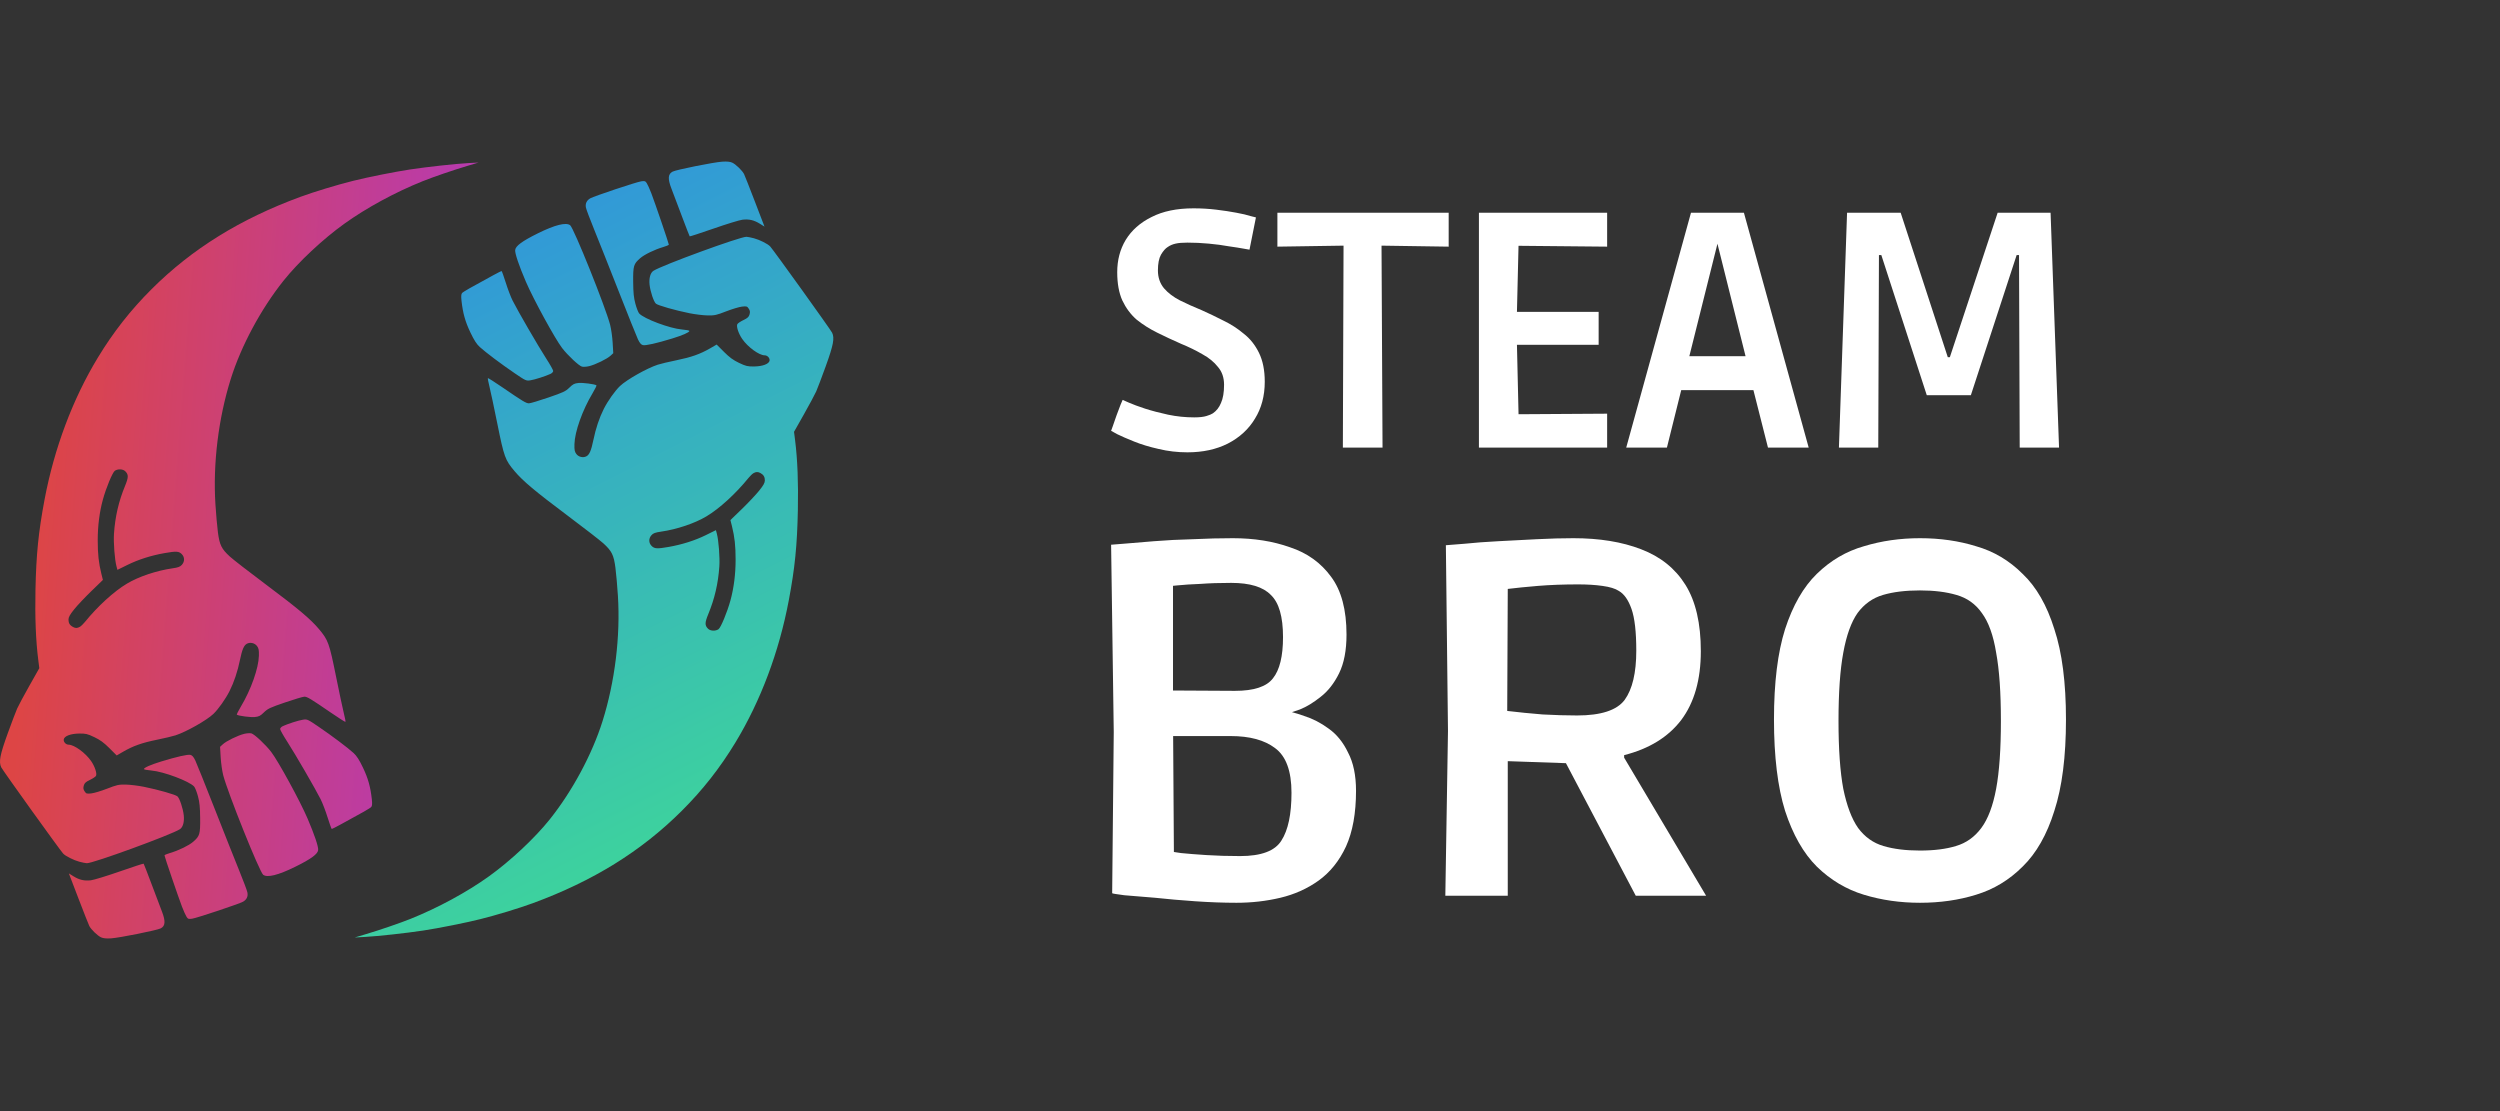
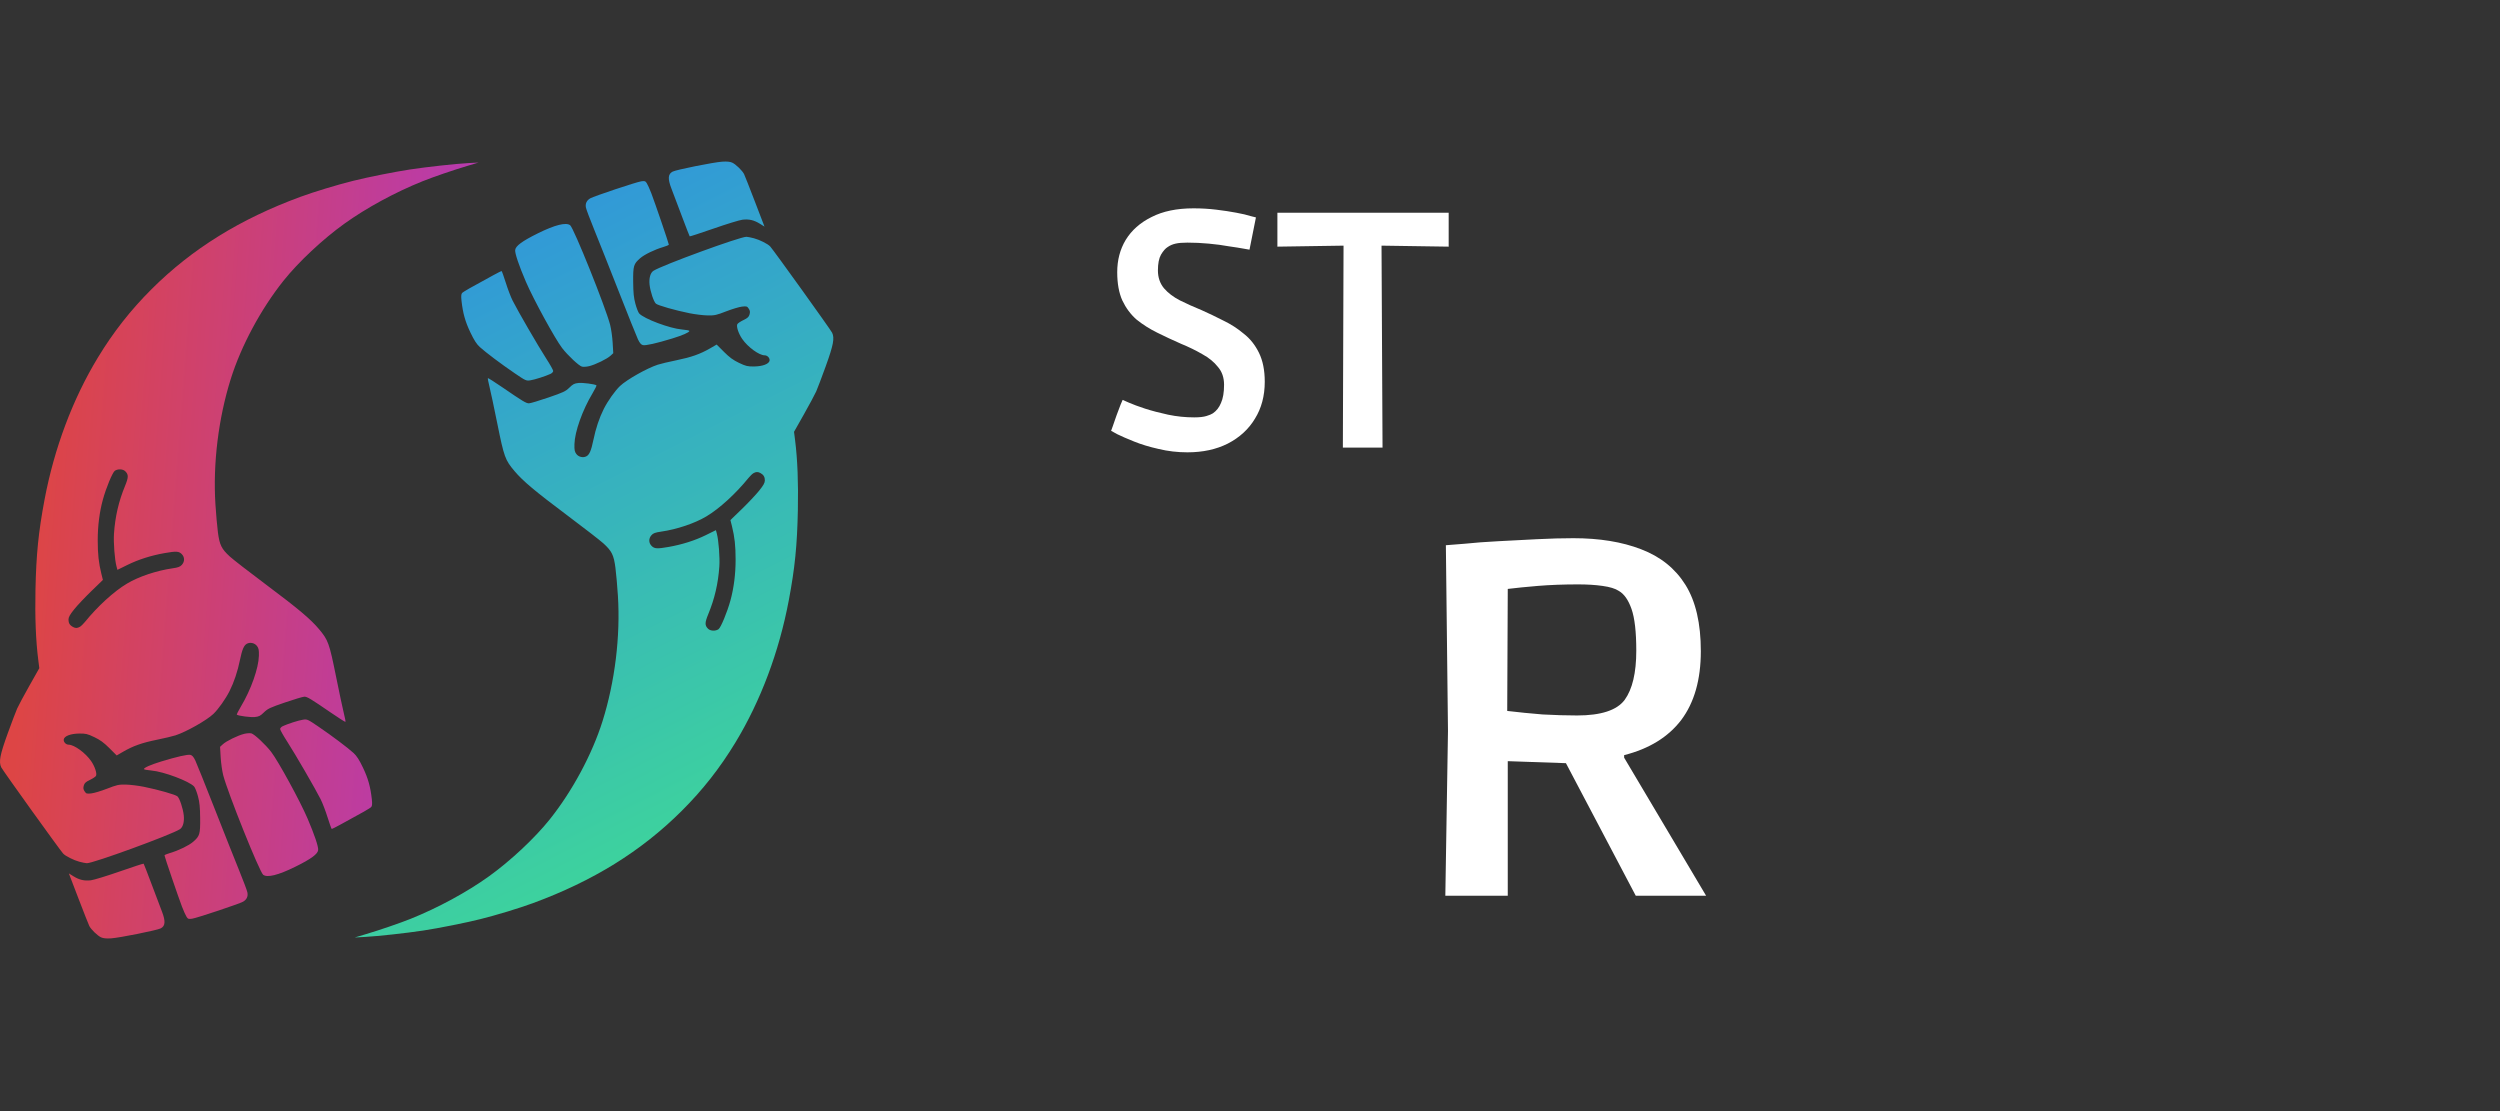
<svg xmlns="http://www.w3.org/2000/svg" width="144" height="64" viewBox="0 0 144 64" fill="none">
  <rect x="0" y="0" width="144" height="64" fill="#333333" stroke="none" />
-   <path d="M105.922 25.783L106.391 12.252H109.478L112.193 20.576H112.311L115.065 12.252H118.113L118.601 25.783H116.335L116.296 14.691H116.159L113.522 22.763H110.982L108.364 14.691H108.227L108.188 25.783H105.922Z" fill="white" />
  <path d="M77.349 25.783L77.388 14.149L73.578 14.207V12.252H83.444V14.207L79.576 14.149L79.634 25.783H77.349Z" fill="white" />
  <path d="M68.396 26.054C67.823 26.054 67.269 25.989 66.735 25.86C66.214 25.744 65.745 25.602 65.329 25.434C64.912 25.267 64.586 25.125 64.352 25.009C64.117 24.88 64 24.815 64 24.815C64 24.815 64.033 24.725 64.098 24.544C64.163 24.363 64.234 24.157 64.313 23.924C64.404 23.679 64.482 23.473 64.547 23.305C64.625 23.124 64.664 23.034 64.664 23.034C64.664 23.034 64.781 23.086 65.016 23.189C65.25 23.292 65.563 23.408 65.954 23.537C66.357 23.666 66.8 23.782 67.282 23.886C67.777 23.989 68.279 24.041 68.787 24.041C69.086 24.041 69.32 24.015 69.49 23.963C69.659 23.912 69.783 23.86 69.861 23.808C70.069 23.666 70.226 23.466 70.33 23.208C70.447 22.95 70.506 22.602 70.506 22.163C70.506 21.75 70.388 21.408 70.154 21.137C69.933 20.853 69.633 20.608 69.255 20.401C68.878 20.182 68.467 19.982 68.025 19.801C67.556 19.595 67.1 19.382 66.657 19.162C66.214 18.943 65.817 18.691 65.465 18.407C65.127 18.111 64.853 17.743 64.645 17.304C64.449 16.865 64.352 16.323 64.352 15.678C64.352 14.981 64.514 14.362 64.84 13.82C65.179 13.265 65.674 12.826 66.325 12.503C66.976 12.168 67.784 12 68.747 12C69.203 12 69.64 12.026 70.056 12.077C70.486 12.129 70.87 12.187 71.209 12.252C71.561 12.316 71.834 12.381 72.03 12.445C72.238 12.497 72.342 12.523 72.342 12.523L71.971 14.381C71.971 14.381 71.86 14.362 71.639 14.323C71.43 14.284 71.144 14.239 70.779 14.187C70.428 14.123 70.043 14.071 69.627 14.033C69.21 13.994 68.799 13.975 68.396 13.975C68.109 13.975 67.881 13.994 67.712 14.033C67.543 14.071 67.393 14.136 67.263 14.226C67.132 14.304 67.002 14.452 66.872 14.671C66.755 14.878 66.696 15.181 66.696 15.581C66.696 15.981 66.813 16.323 67.048 16.607C67.282 16.878 67.588 17.11 67.966 17.304C68.357 17.498 68.773 17.685 69.216 17.866C69.62 18.046 70.037 18.246 70.467 18.466C70.897 18.672 71.287 18.924 71.639 19.221C72.004 19.504 72.297 19.872 72.518 20.324C72.74 20.776 72.85 21.331 72.85 21.989C72.85 22.802 72.661 23.512 72.284 24.118C71.919 24.725 71.398 25.202 70.721 25.551C70.056 25.886 69.281 26.054 68.396 26.054Z" fill="white" />
-   <path d="M85.186 25.783V12.252H92.571V14.207L87.467 14.158L87.376 17.962H92.082V19.859H87.376L87.468 23.86L92.571 23.828V25.783H85.186Z" fill="white" />
-   <path fill-rule="evenodd" clip-rule="evenodd" d="M93.67 25.783L97.401 12.252H100.449L104.181 25.783H101.836L100.997 22.473H96.838L96.014 25.783H93.67ZM100.544 20.517H97.306L98.925 14.039L100.544 20.517Z" fill="white" />
-   <path d="M110.591 52C109.453 52 108.377 51.846 107.361 51.537C106.345 51.229 105.441 50.689 104.649 49.917C103.877 49.146 103.268 48.076 102.821 46.707C102.395 45.337 102.181 43.583 102.181 41.442C102.181 39.321 102.395 37.585 102.821 36.236C103.268 34.866 103.877 33.806 104.649 33.054C105.441 32.282 106.345 31.752 107.361 31.463C108.377 31.154 109.453 31 110.591 31C111.748 31 112.825 31.154 113.82 31.463C114.836 31.752 115.73 32.282 116.502 33.054C117.294 33.806 117.903 34.866 118.33 36.236C118.777 37.585 119 39.321 119 41.442C119 43.583 118.777 45.337 118.33 46.707C117.903 48.076 117.294 49.146 116.502 49.917C115.73 50.689 114.836 51.229 113.82 51.537C112.825 51.846 111.748 52 110.591 52ZM110.591 48.992C111.403 48.992 112.094 48.905 112.663 48.731C113.252 48.558 113.739 48.211 114.125 47.69C114.511 47.169 114.795 46.417 114.978 45.434C115.161 44.45 115.252 43.149 115.252 41.529C115.252 39.89 115.161 38.578 114.978 37.595C114.816 36.592 114.541 35.831 114.155 35.31C113.79 34.789 113.302 34.442 112.693 34.269C112.104 34.095 111.403 34.008 110.591 34.008C109.758 34.008 109.047 34.095 108.458 34.269C107.869 34.442 107.381 34.789 106.995 35.31C106.63 35.831 106.355 36.592 106.173 37.595C105.99 38.578 105.898 39.89 105.898 41.529C105.898 43.149 105.99 44.45 106.173 45.434C106.376 46.417 106.66 47.169 107.026 47.69C107.412 48.211 107.899 48.558 108.488 48.731C109.077 48.905 109.778 48.992 110.591 48.992Z" fill="white" />
  <path d="M83.251 51.595L83.404 42.107L83.282 31.405C83.465 31.386 83.83 31.357 84.379 31.318C84.927 31.26 85.567 31.212 86.298 31.174C87.029 31.135 87.771 31.096 88.522 31.058C89.294 31.019 89.995 31 90.625 31C92.128 31 93.428 31.212 94.525 31.636C95.642 32.061 96.495 32.745 97.084 33.69C97.673 34.635 97.968 35.908 97.968 37.508C97.968 39.147 97.592 40.468 96.84 41.471C96.089 42.455 94.992 43.13 93.55 43.496V43.641L98.272 51.595H94.22L90.198 43.959L86.847 43.843V51.595H83.251ZM90.838 41.211C92.219 41.211 93.133 40.912 93.58 40.314C94.027 39.697 94.25 38.752 94.25 37.479C94.25 36.399 94.159 35.599 93.976 35.078C93.793 34.558 93.55 34.211 93.245 34.037C93.042 33.902 92.727 33.806 92.3 33.748C91.894 33.69 91.427 33.661 90.899 33.661C90.066 33.661 89.294 33.69 88.583 33.748C87.893 33.806 87.314 33.864 86.847 33.922L86.816 40.95C87.466 41.028 88.147 41.095 88.857 41.153C89.568 41.191 90.228 41.211 90.838 41.211Z" fill="white" />
-   <path fill-rule="evenodd" clip-rule="evenodd" d="M71.221 52C70.469 52 69.677 51.971 68.844 51.913C68.012 51.855 67.24 51.788 66.529 51.711C65.818 51.653 65.229 51.605 64.762 51.566C64.315 51.508 64.081 51.47 64.061 51.45L64.152 42.165L64 31.376C64.041 31.376 64.284 31.357 64.731 31.318C65.198 31.28 65.777 31.231 66.468 31.174C67.179 31.116 67.93 31.077 68.723 31.058C69.535 31.019 70.297 31 71.008 31C72.227 31 73.323 31.174 74.298 31.521C75.294 31.849 76.086 32.417 76.675 33.227C77.264 34.018 77.559 35.127 77.559 36.554C77.559 37.46 77.416 38.203 77.132 38.781C76.848 39.359 76.492 39.813 76.066 40.141C75.659 40.468 75.263 40.709 74.877 40.864C74.7 40.929 74.546 40.981 74.416 41.02C74.638 41.078 74.873 41.151 75.121 41.24C75.609 41.394 76.076 41.635 76.523 41.963C76.99 42.291 77.366 42.753 77.65 43.351C77.955 43.93 78.107 44.663 78.107 45.55C78.107 46.842 77.914 47.912 77.528 48.76C77.142 49.59 76.614 50.245 75.944 50.727C75.294 51.19 74.562 51.518 73.75 51.711C72.938 51.904 72.094 52 71.221 52ZM73.811 48.413C73.445 49.011 72.653 49.31 71.434 49.31C70.744 49.31 70.094 49.291 69.484 49.252C68.895 49.214 68.408 49.175 68.022 49.136C67.851 49.109 67.716 49.089 67.616 49.074L67.573 42.397H70.886C71.983 42.397 72.836 42.628 73.445 43.091C74.075 43.554 74.39 44.412 74.39 45.665C74.39 46.899 74.197 47.815 73.811 48.413ZM73.323 39.07C72.958 39.552 72.227 39.793 71.13 39.793L67.565 39.773V33.743C67.644 33.735 67.725 33.727 67.809 33.719C68.195 33.68 68.641 33.651 69.149 33.632C69.657 33.594 70.246 33.574 70.916 33.574C71.993 33.574 72.755 33.806 73.201 34.269C73.669 34.712 73.902 35.522 73.902 36.698C73.902 37.797 73.709 38.588 73.323 39.07Z" fill="white" />
  <path fill-rule="evenodd" clip-rule="evenodd" d="M42.175 9.368C42.381 9.462 42.753 9.821 42.857 10.025C42.896 10.102 43.177 10.814 43.481 11.609L44.035 13.053L43.77 12.888C43.43 12.677 43.145 12.611 42.766 12.655C42.599 12.675 41.852 12.904 41.106 13.164C40.359 13.424 39.738 13.626 39.726 13.614C39.713 13.601 39.504 13.061 39.261 12.414C39.017 11.767 38.752 11.065 38.671 10.854C38.455 10.29 38.475 10.024 38.746 9.884C38.955 9.776 41.116 9.343 41.601 9.312C41.873 9.294 42.052 9.312 42.175 9.368ZM37.253 10.549C37.304 10.626 37.422 10.889 37.516 11.132C37.714 11.646 38.525 14.023 38.525 14.09C38.525 14.115 38.379 14.178 38.2 14.23C37.718 14.369 37.111 14.664 36.87 14.876C36.494 15.206 36.464 15.311 36.471 16.232C36.477 16.874 36.504 17.148 36.599 17.498C36.665 17.744 36.763 17.995 36.817 18.055C37.096 18.363 38.578 18.919 39.28 18.978C39.517 18.998 39.71 19.036 39.71 19.062C39.71 19.141 39.314 19.316 38.722 19.497C37.807 19.777 37.184 19.917 37.029 19.878C36.926 19.852 36.846 19.758 36.746 19.547C36.669 19.385 36.163 18.122 35.621 16.74C35.079 15.359 34.443 13.758 34.209 13.184C33.975 12.61 33.767 12.055 33.748 11.952C33.705 11.726 33.793 11.542 33.999 11.423C34.213 11.301 36.642 10.489 36.926 10.446C37.135 10.414 37.172 10.426 37.253 10.549ZM32.84 12.973C33.049 13.128 34.881 17.693 35.144 18.712C35.204 18.947 35.27 19.41 35.289 19.741L35.324 20.343L35.162 20.493C34.964 20.676 34.302 20.999 33.94 21.09C33.793 21.126 33.605 21.139 33.521 21.118C33.347 21.074 32.697 20.465 32.377 20.046C31.962 19.502 30.721 17.23 30.288 16.22C29.89 15.293 29.655 14.596 29.674 14.402C29.697 14.166 30.079 13.886 30.989 13.436C31.967 12.953 32.601 12.794 32.84 12.973ZM43.43 13.725C43.764 13.815 44.232 14.051 44.364 14.197C44.565 14.419 47.846 18.989 47.929 19.163C48.08 19.477 48.005 19.872 47.556 21.114C47.331 21.735 47.087 22.38 47.013 22.547C46.939 22.714 46.621 23.306 46.307 23.863L45.736 24.874L45.798 25.365C45.936 26.453 45.99 27.808 45.957 29.384C45.916 31.42 45.785 32.72 45.435 34.577C44.876 37.542 43.816 40.367 42.364 42.762C41.471 44.235 40.472 45.507 39.261 46.713C36.935 49.03 34.16 50.749 30.69 52.024C29.898 52.315 28.602 52.709 27.659 52.944C26.811 53.156 25.274 53.463 24.391 53.597C23.395 53.749 21.793 53.924 21.026 53.967L20.434 53.999L21.096 53.801C21.887 53.565 23.03 53.173 23.642 52.928C25.224 52.294 26.895 51.388 28.167 50.474C29.416 49.575 30.808 48.271 31.668 47.194C32.969 45.564 34.111 43.438 34.708 41.533C35.42 39.262 35.739 36.66 35.592 34.323C35.557 33.765 35.492 33.032 35.448 32.695C35.353 31.97 35.241 31.743 34.759 31.301C34.579 31.137 33.645 30.412 32.682 29.691C30.82 28.296 30.123 27.712 29.636 27.135C29.096 26.495 29.035 26.328 28.649 24.417C28.458 23.47 28.251 22.496 28.189 22.251C28.127 22.007 28.088 21.796 28.102 21.781C28.117 21.767 28.493 22.005 28.938 22.31C30.108 23.113 30.305 23.232 30.466 23.232C30.546 23.232 31.048 23.082 31.581 22.899C32.446 22.604 32.579 22.541 32.797 22.327C33.005 22.123 33.085 22.083 33.328 22.059C33.574 22.036 34.242 22.123 34.356 22.193C34.377 22.205 34.272 22.417 34.125 22.663C33.549 23.621 33.105 24.87 33.088 25.584C33.079 25.917 33.099 26.017 33.196 26.148C33.327 26.325 33.588 26.384 33.78 26.282C33.951 26.19 34.055 25.946 34.178 25.348C34.318 24.671 34.516 24.077 34.778 23.554C35.005 23.101 35.426 22.506 35.712 22.235C36.103 21.865 37.259 21.212 37.888 21.006C38.05 20.953 38.533 20.838 38.962 20.751C39.816 20.577 40.331 20.395 40.904 20.064L41.279 19.846L41.702 20.269C42.022 20.589 42.23 20.741 42.568 20.902C42.964 21.09 43.058 21.113 43.435 21.109C43.929 21.103 44.3 20.962 44.328 20.769C44.349 20.621 44.202 20.466 44.042 20.466C43.723 20.466 43.072 19.99 42.749 19.521C42.536 19.212 42.401 18.796 42.471 18.67C42.499 18.621 42.657 18.516 42.822 18.436C43.062 18.322 43.134 18.256 43.174 18.111C43.214 17.971 43.203 17.895 43.127 17.779C43.036 17.64 43.007 17.631 42.738 17.661C42.578 17.678 42.168 17.802 41.827 17.934C41.266 18.153 41.162 18.176 40.754 18.168C40.506 18.164 40.036 18.106 39.71 18.041C38.887 17.875 37.894 17.591 37.78 17.49C37.653 17.378 37.457 16.79 37.415 16.396C37.375 16.022 37.462 15.71 37.639 15.598C38.145 15.273 42.642 13.629 42.996 13.639C43.067 13.642 43.262 13.68 43.43 13.725ZM29.13 16.274C29.243 16.639 29.423 17.11 29.53 17.321C29.836 17.928 30.993 19.924 31.448 20.63C31.677 20.984 31.864 21.316 31.864 21.369C31.864 21.421 31.794 21.496 31.709 21.536C31.422 21.669 30.795 21.87 30.546 21.907C30.309 21.942 30.277 21.928 29.657 21.506C28.883 20.98 27.977 20.299 27.635 19.988C27.452 19.821 27.307 19.595 27.09 19.139C26.797 18.525 26.662 18.041 26.582 17.319C26.555 17.072 26.564 16.942 26.613 16.883C26.676 16.807 27.09 16.571 28.428 15.845C28.664 15.716 28.872 15.611 28.89 15.611C28.908 15.611 29.016 15.91 29.13 16.274ZM43.4 27.255C43.334 27.293 43.208 27.413 43.12 27.522C42.378 28.438 41.439 29.296 40.688 29.744C40.01 30.148 38.992 30.491 38.073 30.623C37.736 30.672 37.624 30.713 37.523 30.828C37.354 31.019 37.358 31.271 37.534 31.447C37.698 31.611 37.851 31.62 38.517 31.503C39.29 31.366 40.027 31.133 40.65 30.826L41.236 30.537L41.291 30.742C41.394 31.124 41.47 32.12 41.434 32.63C41.366 33.611 41.164 34.482 40.801 35.363C40.593 35.87 40.59 36.022 40.784 36.216C40.918 36.349 41.215 36.362 41.387 36.242C41.521 36.148 41.893 35.25 42.076 34.576C42.271 33.86 42.371 33.066 42.371 32.235C42.371 31.436 42.317 30.942 42.16 30.305L42.073 29.957L42.733 29.318C43.096 28.966 43.542 28.493 43.724 28.266C43.977 27.953 44.056 27.809 44.056 27.67C44.056 27.472 43.98 27.345 43.802 27.248C43.657 27.169 43.549 27.17 43.4 27.255Z" fill="url(#paint0_linear_188_51)" />
  <path fill-rule="evenodd" clip-rule="evenodd" d="M5.825 53.993C5.619 53.899 5.247 53.54 5.143 53.336C5.104 53.259 4.823 52.546 4.519 51.752L3.966 50.308L4.23 50.472C4.57 50.683 4.855 50.749 5.234 50.705C5.401 50.686 6.148 50.457 6.894 50.197C7.641 49.937 8.262 49.734 8.274 49.747C8.287 49.759 8.496 50.299 8.739 50.947C8.983 51.594 9.248 52.296 9.329 52.506C9.545 53.071 9.525 53.336 9.254 53.476C9.045 53.584 6.884 54.018 6.399 54.049C6.127 54.066 5.948 54.049 5.825 53.993ZM10.747 52.811C10.696 52.734 10.578 52.472 10.484 52.228C10.286 51.714 9.475 49.338 9.475 49.27C9.475 49.245 9.621 49.182 9.8 49.131C10.282 48.991 10.889 48.697 11.13 48.484C11.506 48.155 11.537 48.05 11.529 47.128C11.523 46.487 11.496 46.213 11.402 45.862C11.335 45.616 11.237 45.366 11.183 45.306C10.904 44.998 9.422 44.441 8.72 44.382C8.483 44.362 8.29 44.325 8.29 44.299C8.29 44.219 8.686 44.045 9.278 43.864C10.193 43.584 10.816 43.443 10.971 43.482C11.074 43.508 11.154 43.602 11.254 43.813C11.331 43.976 11.837 45.239 12.379 46.62C12.921 48.002 13.557 49.602 13.791 50.176C14.025 50.751 14.233 51.305 14.252 51.409C14.295 51.635 14.207 51.819 14.001 51.937C13.787 52.06 11.358 52.871 11.074 52.915C10.865 52.947 10.828 52.935 10.747 52.811ZM15.16 50.388C14.951 50.233 13.119 45.668 12.856 44.649C12.796 44.414 12.73 43.95 12.711 43.619L12.676 43.017L12.838 42.868C13.036 42.685 13.698 42.361 14.06 42.271C14.207 42.234 14.395 42.222 14.479 42.242C14.653 42.286 15.303 42.895 15.623 43.314C16.038 43.859 17.279 46.13 17.712 47.14C18.11 48.068 18.345 48.765 18.326 48.959C18.303 49.195 17.921 49.475 17.011 49.924C16.033 50.408 15.399 50.566 15.16 50.388ZM4.57 49.635C4.236 49.545 3.768 49.309 3.636 49.164C3.435 48.942 0.154 44.372 0.071 44.198C-0.08 43.883 -0.005 43.489 0.444 42.246C0.669 41.626 0.913 40.981 0.987 40.814C1.061 40.646 1.379 40.054 1.693 39.498L2.264 38.487L2.202 37.995C2.064 36.908 2.01 35.553 2.043 33.976C2.085 31.941 2.215 30.64 2.565 28.783C3.124 25.819 4.184 22.993 5.636 20.599C6.529 19.125 7.528 17.854 8.739 16.647C11.065 14.331 13.84 12.611 17.31 11.336C18.102 11.045 19.398 10.652 20.341 10.416C21.189 10.204 22.726 9.897 23.609 9.763C24.605 9.612 26.207 9.436 26.974 9.394L27.566 9.362L26.904 9.56C26.113 9.796 24.97 10.188 24.358 10.433C22.776 11.066 21.105 11.973 19.833 12.887C18.584 13.785 17.192 15.089 16.332 16.167C15.031 17.797 13.889 19.923 13.292 21.828C12.58 24.099 12.261 26.7 12.408 29.037C12.443 29.596 12.508 30.329 12.552 30.666C12.647 31.39 12.759 31.617 13.241 32.059C13.421 32.224 14.355 32.949 15.318 33.669C17.18 35.064 17.877 35.649 18.364 36.226C18.904 36.866 18.965 37.032 19.351 38.944C19.542 39.89 19.749 40.865 19.811 41.109C19.873 41.353 19.912 41.565 19.898 41.579C19.883 41.594 19.507 41.356 19.062 41.05C17.892 40.248 17.695 40.129 17.534 40.129C17.454 40.129 16.952 40.278 16.419 40.461C15.555 40.757 15.421 40.819 15.203 41.033C14.995 41.237 14.915 41.278 14.672 41.301C14.426 41.325 13.758 41.238 13.644 41.168C13.623 41.155 13.728 40.944 13.875 40.698C14.451 39.739 14.895 38.491 14.912 37.776C14.921 37.444 14.901 37.343 14.804 37.212C14.673 37.036 14.412 36.976 14.22 37.079C14.049 37.171 13.945 37.415 13.822 38.013C13.682 38.689 13.484 39.284 13.222 39.806C12.995 40.26 12.574 40.854 12.288 41.125C11.897 41.495 10.741 42.148 10.112 42.355C9.95 42.408 9.467 42.523 9.038 42.61C8.184 42.783 7.669 42.966 7.096 43.297L6.721 43.514L6.299 43.092C5.978 42.772 5.769 42.619 5.432 42.459C5.036 42.27 4.942 42.248 4.564 42.252C4.071 42.257 3.7 42.398 3.672 42.592C3.651 42.739 3.798 42.895 3.958 42.895C4.277 42.895 4.928 43.37 5.251 43.84C5.464 44.149 5.599 44.564 5.529 44.691C5.501 44.74 5.343 44.845 5.178 44.924C4.938 45.038 4.866 45.105 4.826 45.25C4.786 45.39 4.797 45.465 4.873 45.581C4.964 45.72 4.994 45.729 5.262 45.7C5.422 45.682 5.832 45.559 6.173 45.426C6.734 45.208 6.838 45.185 7.246 45.192C7.494 45.197 7.964 45.254 8.29 45.32C9.113 45.486 10.106 45.769 10.22 45.87C10.347 45.982 10.543 46.57 10.585 46.965C10.625 47.339 10.538 47.65 10.361 47.763C9.855 48.088 5.358 49.731 5.004 49.721C4.933 49.719 4.738 49.681 4.57 49.635ZM18.87 47.086C18.757 46.722 18.577 46.251 18.47 46.039C18.164 45.432 17.007 43.437 16.552 42.731C16.323 42.377 16.136 42.044 16.136 41.992C16.136 41.94 16.206 41.864 16.291 41.825C16.578 41.691 17.205 41.491 17.454 41.454C17.691 41.418 17.723 41.432 18.343 41.854C19.117 42.381 20.023 43.061 20.365 43.373C20.548 43.54 20.693 43.766 20.91 44.221C21.203 44.836 21.338 45.319 21.418 46.041C21.445 46.289 21.436 46.419 21.387 46.478C21.324 46.553 20.91 46.79 19.572 47.516C19.336 47.644 19.128 47.749 19.11 47.749C19.092 47.749 18.984 47.451 18.87 47.086ZM4.6 36.105C4.666 36.067 4.792 35.948 4.88 35.839C5.622 34.923 6.561 34.065 7.312 33.617C7.99 33.212 9.008 32.87 9.927 32.737C10.264 32.689 10.376 32.647 10.477 32.533C10.646 32.342 10.642 32.089 10.466 31.913C10.302 31.749 10.149 31.741 9.483 31.858C8.71 31.994 7.973 32.228 7.35 32.535L6.764 32.823L6.709 32.619C6.606 32.236 6.53 31.24 6.566 30.731C6.634 29.75 6.836 28.878 7.199 27.997C7.407 27.491 7.41 27.339 7.216 27.145C7.082 27.011 6.785 26.998 6.613 27.118C6.479 27.212 6.107 28.111 5.924 28.785C5.729 29.501 5.629 30.294 5.629 31.126C5.629 31.924 5.683 32.418 5.84 33.055L5.927 33.404L5.267 34.043C4.904 34.394 4.458 34.867 4.275 35.094C4.023 35.408 3.944 35.551 3.944 35.69C3.944 35.889 4.02 36.015 4.198 36.112C4.343 36.192 4.451 36.19 4.6 36.105Z" fill="url(#paint1_linear_188_51)" />
  <defs>
    <linearGradient id="paint0_linear_188_51" x1="5.292" y1="-1.336" x2="44.856" y2="76.478" gradientUnits="userSpaceOnUse">
      <stop stop-color="#2972FF" />
      <stop offset="1" stop-color="#47FF70" />
    </linearGradient>
    <linearGradient id="paint1_linear_188_51" x1="21.928" y1="70.018" x2="-1.069" y2="68.242" gradientUnits="userSpaceOnUse">
      <stop stop-color="#B93BAC" />
      <stop offset="1" stop-color="#DD4545" />
    </linearGradient>
  </defs>
</svg>